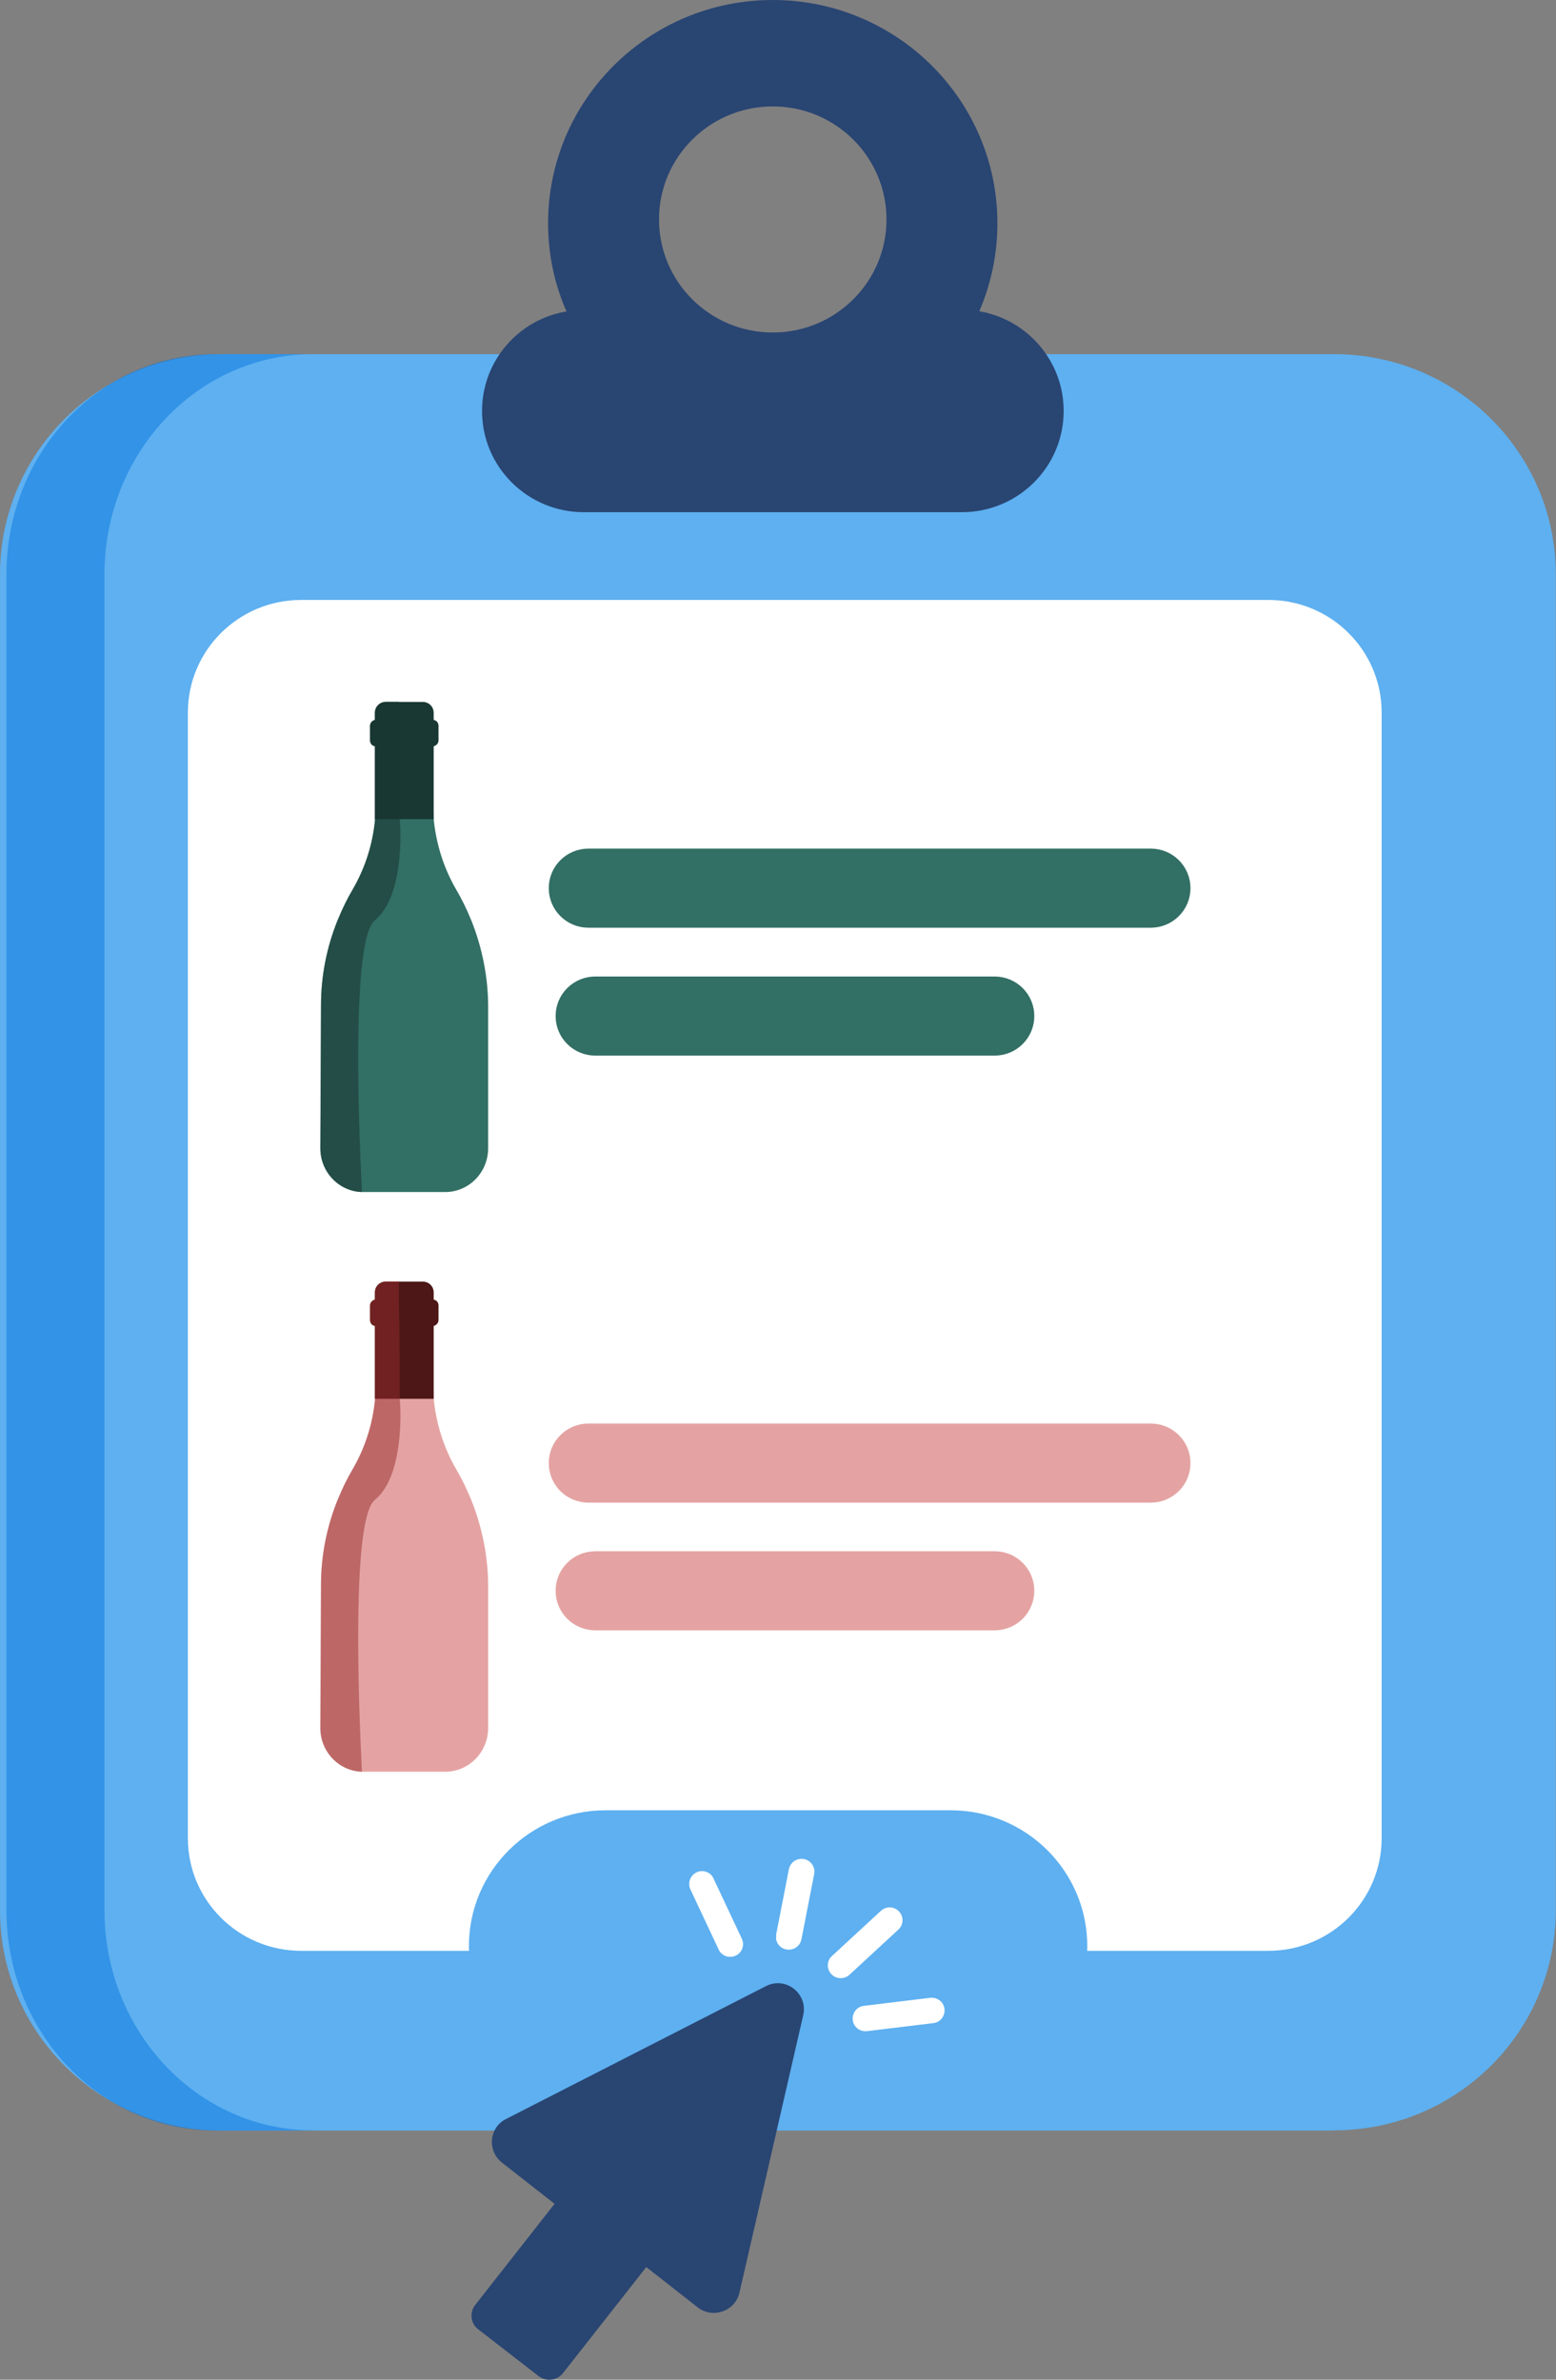
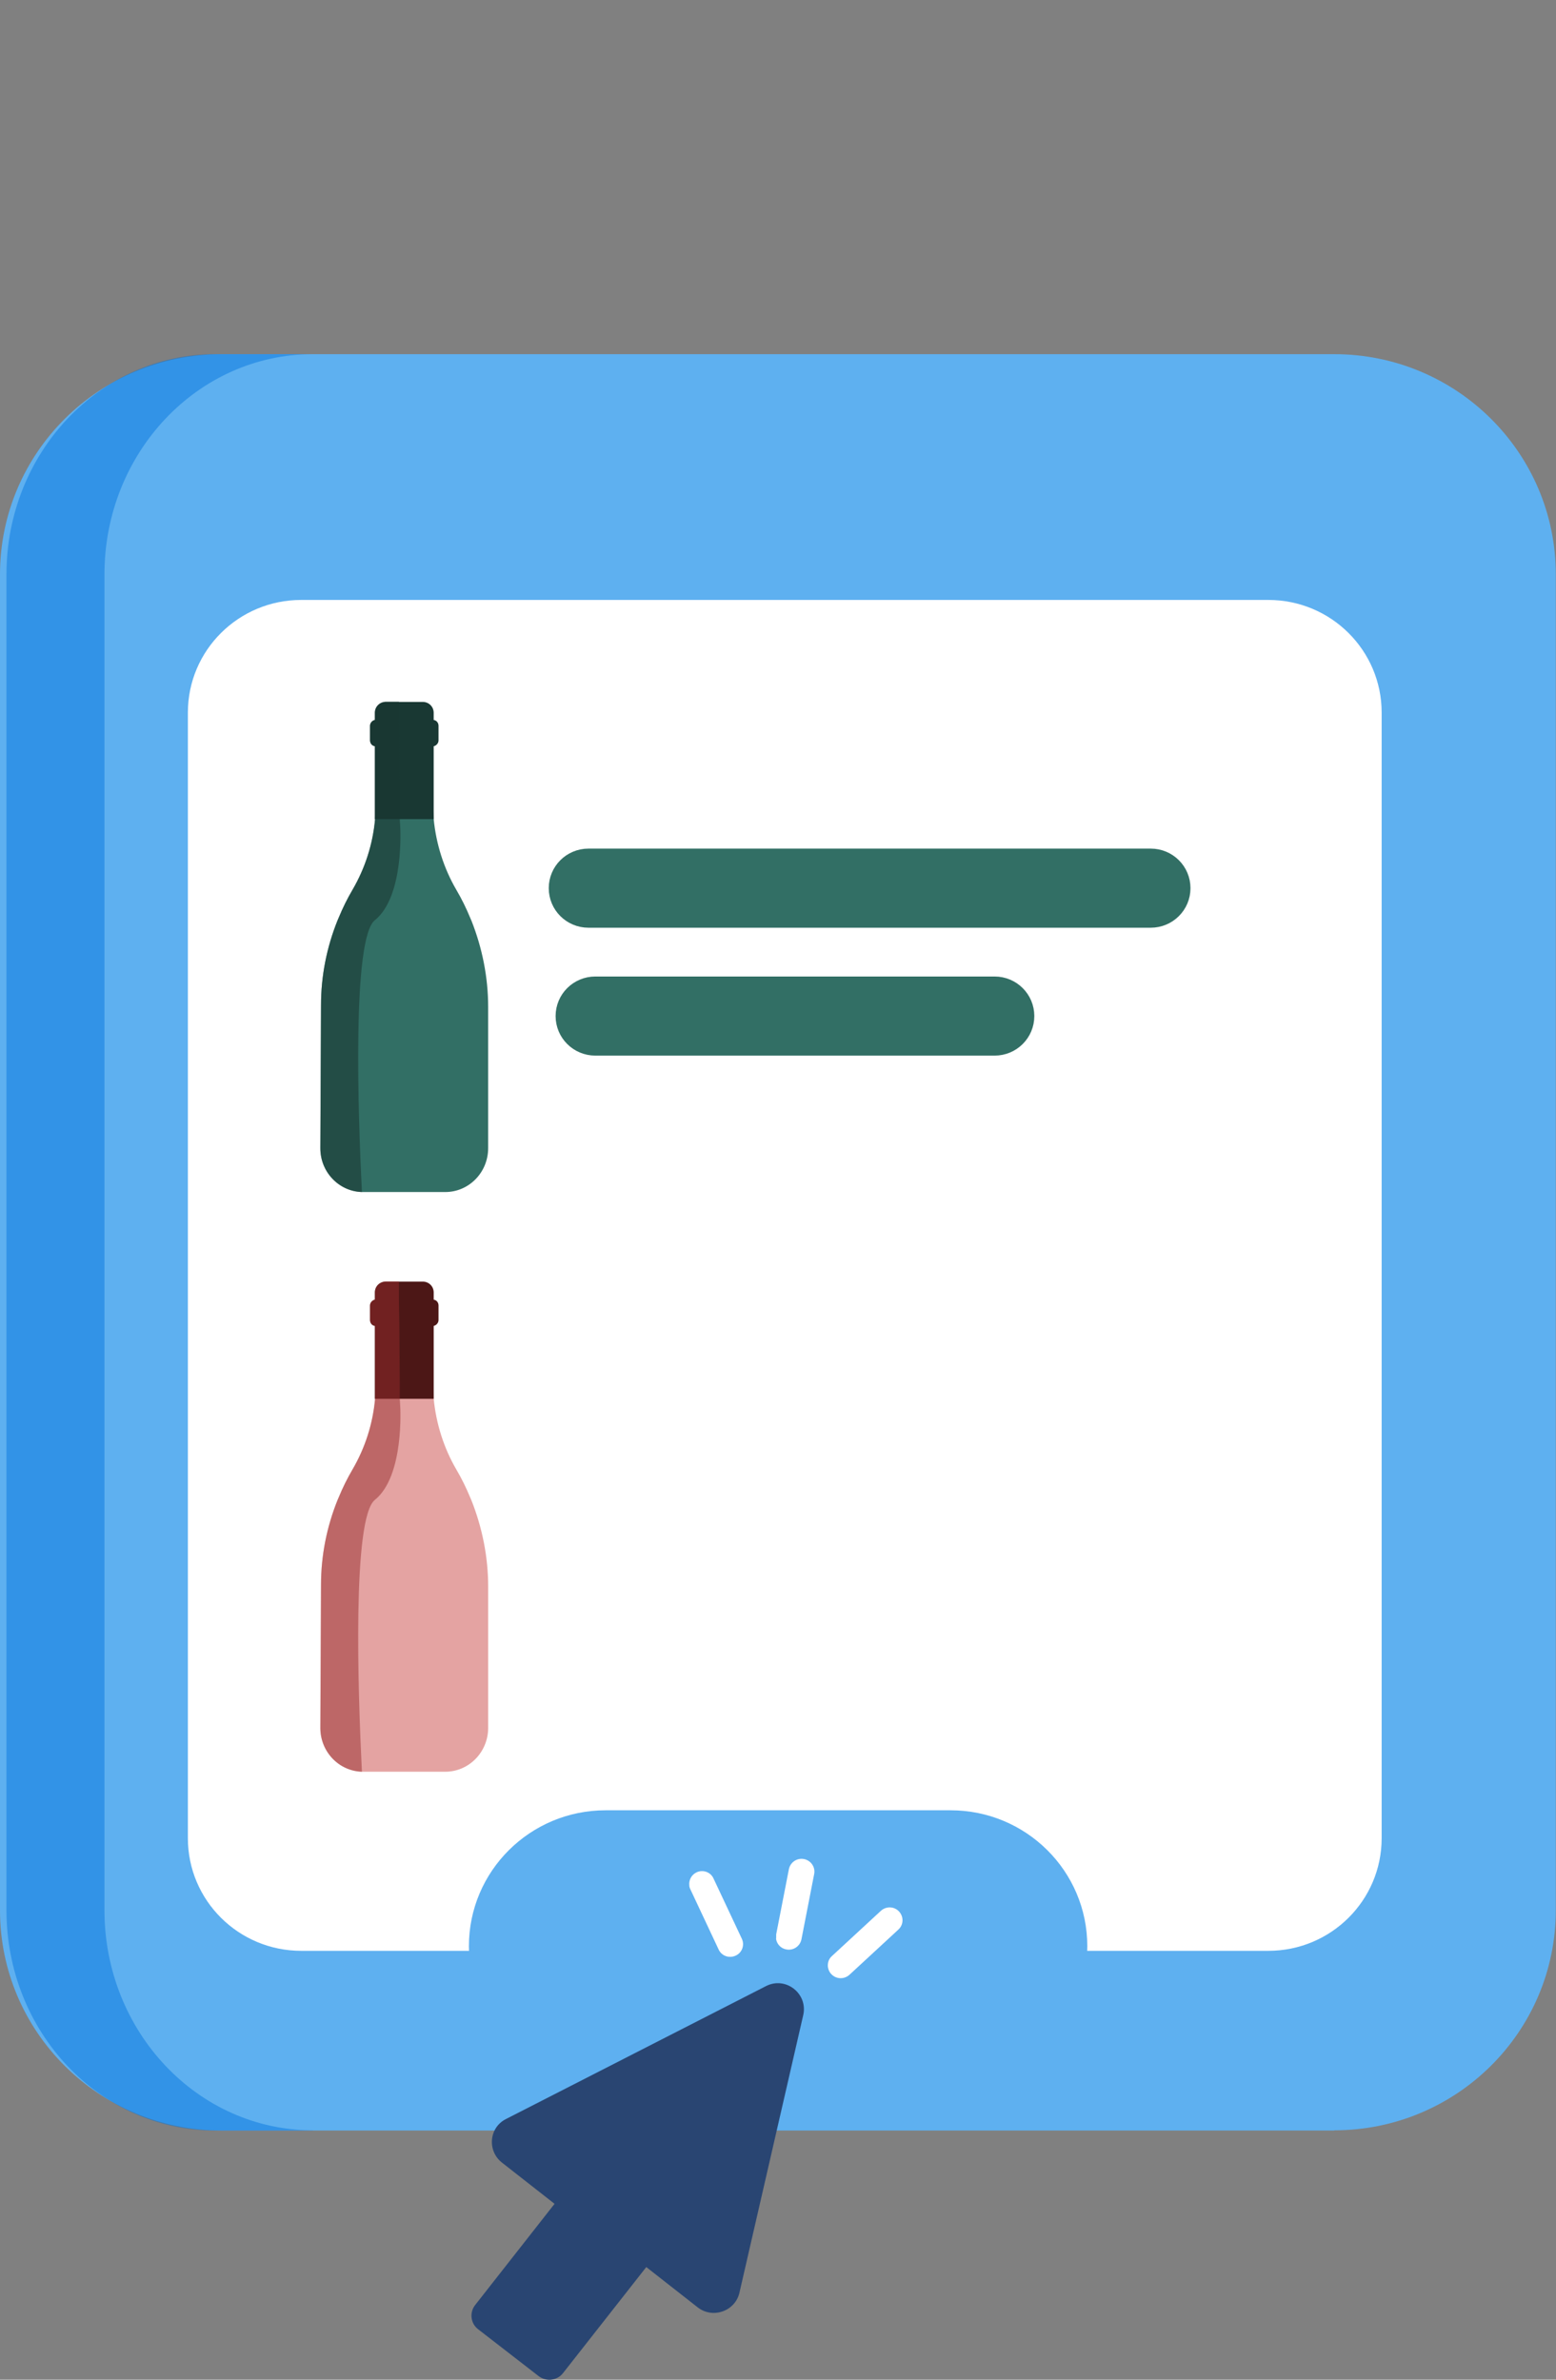
<svg xmlns="http://www.w3.org/2000/svg" width="102" height="156" viewBox="0 0 102 156" fill="none">
  <rect x="0" y="0" width="102" height="156" fill="#808080" stroke="none" />
  <path d="M87.472 139.666H14.528C6.502 139.666 0 133.203 0 125.226V37.657C0 29.681 6.502 23.218 14.528 23.218H87.459C95.484 23.218 101.987 29.681 101.987 37.657V125.213C101.987 133.19 95.484 139.652 87.459 139.652L87.472 139.666Z" fill="#5EB0F0" />
  <path opacity="0.47" d="M20.514 139.666H14.091C6.542 139.666 0.424 133.203 0.424 125.226V37.657C0.424 29.681 6.542 23.218 14.091 23.218H20.514C12.965 23.218 6.847 29.681 6.847 37.657V125.213C6.847 133.19 12.965 139.652 20.514 139.652V139.666Z" fill="#0074DD" />
  <path d="M19.746 127.885H83.141C87.247 127.885 90.571 124.582 90.571 120.501V46.713C90.571 42.633 87.247 39.329 83.141 39.329H19.746C15.64 39.329 12.316 42.633 12.316 46.713V120.501C12.316 124.582 15.64 127.885 19.746 127.885Z" fill="white" />
  <path d="M75.433 60.316H38.577C37.412 60.316 36.472 59.381 36.472 58.223C36.472 57.065 37.412 56.13 38.577 56.13H75.433C76.599 56.13 77.539 57.065 77.539 58.223C77.539 59.381 76.599 60.316 75.433 60.316Z" fill="#326F65" stroke="#326F65" stroke-miterlimit="10" />
  <path d="M65.197 68.7H39.028C37.862 68.7 36.922 67.766 36.922 66.607C36.922 65.449 37.862 64.514 39.028 64.514H65.197C66.362 64.514 67.302 65.449 67.302 66.607C67.302 67.766 66.362 68.7 65.197 68.7Z" fill="#326F65" stroke="#326F65" stroke-miterlimit="10" />
  <path d="M21.043 65.899C21.043 63.974 21.416 62.107 22.119 60.354C22.148 60.283 22.176 60.226 22.205 60.154C22.463 59.527 22.764 58.914 23.108 58.33C23.94 56.904 24.442 55.322 24.586 53.697C24.614 53.384 24.629 53.056 24.629 52.742V52.628H28.386V52.657C28.386 52.999 28.401 53.341 28.429 53.683C28.587 55.322 29.089 56.919 29.921 58.344C30.265 58.928 30.566 59.541 30.824 60.169C30.853 60.24 30.882 60.297 30.91 60.368C31.613 62.15 32 64.06 32 66.013V75.264C32 76.86 30.738 78.143 29.189 78.143H23.811C23.811 78.143 23.754 78.143 23.725 78.143C22.205 78.1 20.986 76.817 21 75.249L21.043 65.899Z" fill="#326F65" />
  <path d="M25.288 46.014H27.712C28.113 46.014 28.429 46.328 28.429 46.727V53.697H24.571V46.727C24.571 46.328 24.886 46.014 25.288 46.014Z" fill="#193833" />
  <path d="M24.572 47.197C24.572 47.197 24.615 47.197 24.644 47.197H28.358C28.358 47.197 28.401 47.197 28.43 47.197C28.617 47.226 28.746 47.383 28.746 47.582V48.537C28.746 48.723 28.602 48.879 28.43 48.922C28.401 48.922 28.387 48.922 28.358 48.922H24.644C24.644 48.922 24.601 48.922 24.572 48.922C24.386 48.894 24.257 48.737 24.257 48.537V47.582C24.257 47.397 24.4 47.24 24.572 47.197Z" fill="#193833" />
  <path opacity="0.6" d="M21.043 65.899C21.043 63.974 21.416 62.107 22.119 60.354C22.148 60.283 22.176 60.226 22.205 60.154C22.463 59.527 22.764 58.914 23.108 58.33C23.94 56.904 24.442 55.322 24.586 53.697V48.908C24.399 48.879 24.256 48.722 24.256 48.523V47.568C24.256 47.383 24.399 47.226 24.586 47.183V46.713C24.586 46.314 24.916 46 25.317 46H26.149V47.183L26.177 48.908L26.206 52.614V53.683L26.235 54.196C26.235 54.196 26.522 58.758 24.571 60.325C23.08 61.537 23.467 72.983 23.725 78.143C22.205 78.1 20.986 76.817 21 75.249L21.043 65.899Z" fill="#193833" />
-   <path d="M75.433 98.005H38.577C37.412 98.005 36.472 97.071 36.472 95.912C36.472 94.754 37.412 93.82 38.577 93.82H75.433C76.599 93.82 77.539 94.754 77.539 95.912C77.539 97.071 76.599 98.005 75.433 98.005Z" fill="#E4A3A2" stroke="#E4A3A2" stroke-miterlimit="10" />
-   <path d="M65.197 106.376H39.028C37.862 106.376 36.922 105.442 36.922 104.284C36.922 103.125 37.862 102.191 39.028 102.191H65.197C66.362 102.191 67.302 103.125 67.302 104.284C67.302 105.442 66.362 106.376 65.197 106.376Z" fill="#E4A3A2" stroke="#E4A3A2" stroke-miterlimit="10" />
  <path d="M21.043 103.899C21.043 101.975 21.416 100.107 22.119 98.354C22.148 98.283 22.176 98.226 22.205 98.155C22.463 97.527 22.764 96.915 23.108 96.33C23.94 94.905 24.442 93.322 24.586 91.697C24.614 91.384 24.629 91.056 24.629 90.742V90.628H28.386V90.657C28.386 90.999 28.401 91.341 28.429 91.683C28.587 93.322 29.089 94.919 29.921 96.344C30.265 96.929 30.566 97.542 30.824 98.169C30.853 98.24 30.882 98.297 30.91 98.368C31.613 100.15 32.001 102.06 32.001 104.013V113.264C32.001 114.861 30.738 116.144 29.189 116.144H23.811C23.811 116.144 23.754 116.144 23.725 116.144C22.205 116.101 20.986 114.818 21 113.25L21.043 103.899Z" fill="#E4A3A2" />
  <path d="M25.289 84.014H27.713C28.114 84.014 28.43 84.328 28.43 84.727V91.697H24.572V84.727C24.572 84.328 24.887 84.014 25.289 84.014Z" fill="#4C1716" />
  <path d="M24.572 85.197C24.572 85.197 24.615 85.197 24.644 85.197H28.358C28.358 85.197 28.402 85.197 28.43 85.197C28.617 85.226 28.746 85.383 28.746 85.582V86.537C28.746 86.722 28.602 86.879 28.43 86.922C28.402 86.922 28.387 86.922 28.358 86.922H24.644C24.644 86.922 24.601 86.922 24.572 86.922C24.386 86.894 24.257 86.737 24.257 86.537V85.582C24.257 85.397 24.4 85.24 24.572 85.197Z" fill="#4C1716" />
  <path opacity="0.5" d="M21.043 103.899C21.043 101.975 21.416 100.107 22.119 98.354C22.148 98.283 22.176 98.226 22.205 98.155C22.463 97.527 22.764 96.915 23.108 96.33C23.94 94.905 24.442 93.322 24.586 91.697V86.908C24.399 86.879 24.256 86.723 24.256 86.523V85.568C24.256 85.383 24.399 85.226 24.586 85.183V84.713C24.586 84.314 24.916 84 25.317 84H26.149V85.183L26.178 86.908L26.206 90.614V91.683L26.235 92.196C26.235 92.196 26.522 96.758 24.571 98.326C23.08 99.537 23.467 110.984 23.725 116.144C22.205 116.101 20.986 114.818 21 113.25L21.043 103.899Z" fill="#972D2C" />
  <path d="M62.31 136.493H39.703C34.75 136.493 30.738 132.505 30.738 127.583C30.738 122.66 34.75 118.672 39.703 118.672H62.31C67.263 118.672 71.275 122.66 71.275 127.583C71.275 132.505 67.263 136.493 62.31 136.493Z" fill="#5EB0F0" />
  <path d="M35.307 155.763L31.347 152.696C30.844 152.315 30.764 151.591 31.148 151.104L36.353 144.47L32.91 141.772C31.93 141.008 32.049 139.481 33.161 138.915L50.205 130.202C51.503 129.531 52.973 130.689 52.655 132.097L48.471 150.301C48.192 151.512 46.722 152.025 45.742 151.262L42.365 148.616L36.909 155.566C36.525 156.066 35.797 156.145 35.307 155.763Z" fill="#294572" />
  <path d="M54.271 128.938C54.245 128.675 54.324 128.412 54.536 128.227L57.741 125.266C58.085 124.95 58.615 124.963 58.933 125.305C59.251 125.648 59.237 126.174 58.893 126.49L55.688 129.452C55.344 129.767 54.814 129.754 54.496 129.412C54.364 129.28 54.298 129.109 54.271 128.938Z" fill="white" />
  <path d="M50.881 127.069C50.881 126.99 50.881 126.898 50.881 126.806L51.715 122.528C51.808 122.081 52.245 121.778 52.708 121.87C53.159 121.962 53.463 122.397 53.37 122.857L52.536 127.135C52.444 127.583 52.007 127.885 51.543 127.793C51.172 127.727 50.907 127.425 50.868 127.069H50.881Z" fill="white" />
  <path d="M45.186 123.594C45.147 123.239 45.332 122.897 45.663 122.739C46.087 122.541 46.59 122.726 46.775 123.147L48.63 127.095C48.828 127.517 48.643 128.017 48.219 128.201C47.795 128.399 47.292 128.214 47.106 127.793L45.252 123.844C45.213 123.765 45.186 123.673 45.186 123.594Z" fill="white" />
-   <path d="M55.9 132.426C55.847 131.966 56.165 131.544 56.628 131.492L60.972 130.965C61.436 130.913 61.859 131.228 61.913 131.689C61.965 132.15 61.648 132.571 61.184 132.624L56.84 133.15C56.377 133.203 55.953 132.887 55.9 132.426Z" fill="white" />
-   <path d="M64.19 20.415C64.958 18.638 65.382 16.69 65.382 14.636C65.382 6.555 58.787 0 50.656 0C42.524 0 35.929 6.555 35.929 14.636C35.929 16.69 36.353 18.638 37.134 20.415C33.982 20.941 31.599 23.666 31.599 26.943C31.599 30.616 34.592 33.577 38.273 33.577H63.051C66.733 33.577 69.726 30.616 69.726 26.943C69.726 23.666 67.342 20.941 64.19 20.402V20.415ZM50.656 21.797C46.537 21.797 43.2 18.48 43.2 14.386C43.2 10.293 46.537 6.976 50.656 6.976C54.774 6.976 58.112 10.293 58.112 14.386C58.112 18.48 54.774 21.797 50.656 21.797Z" fill="#294572" />
</svg>